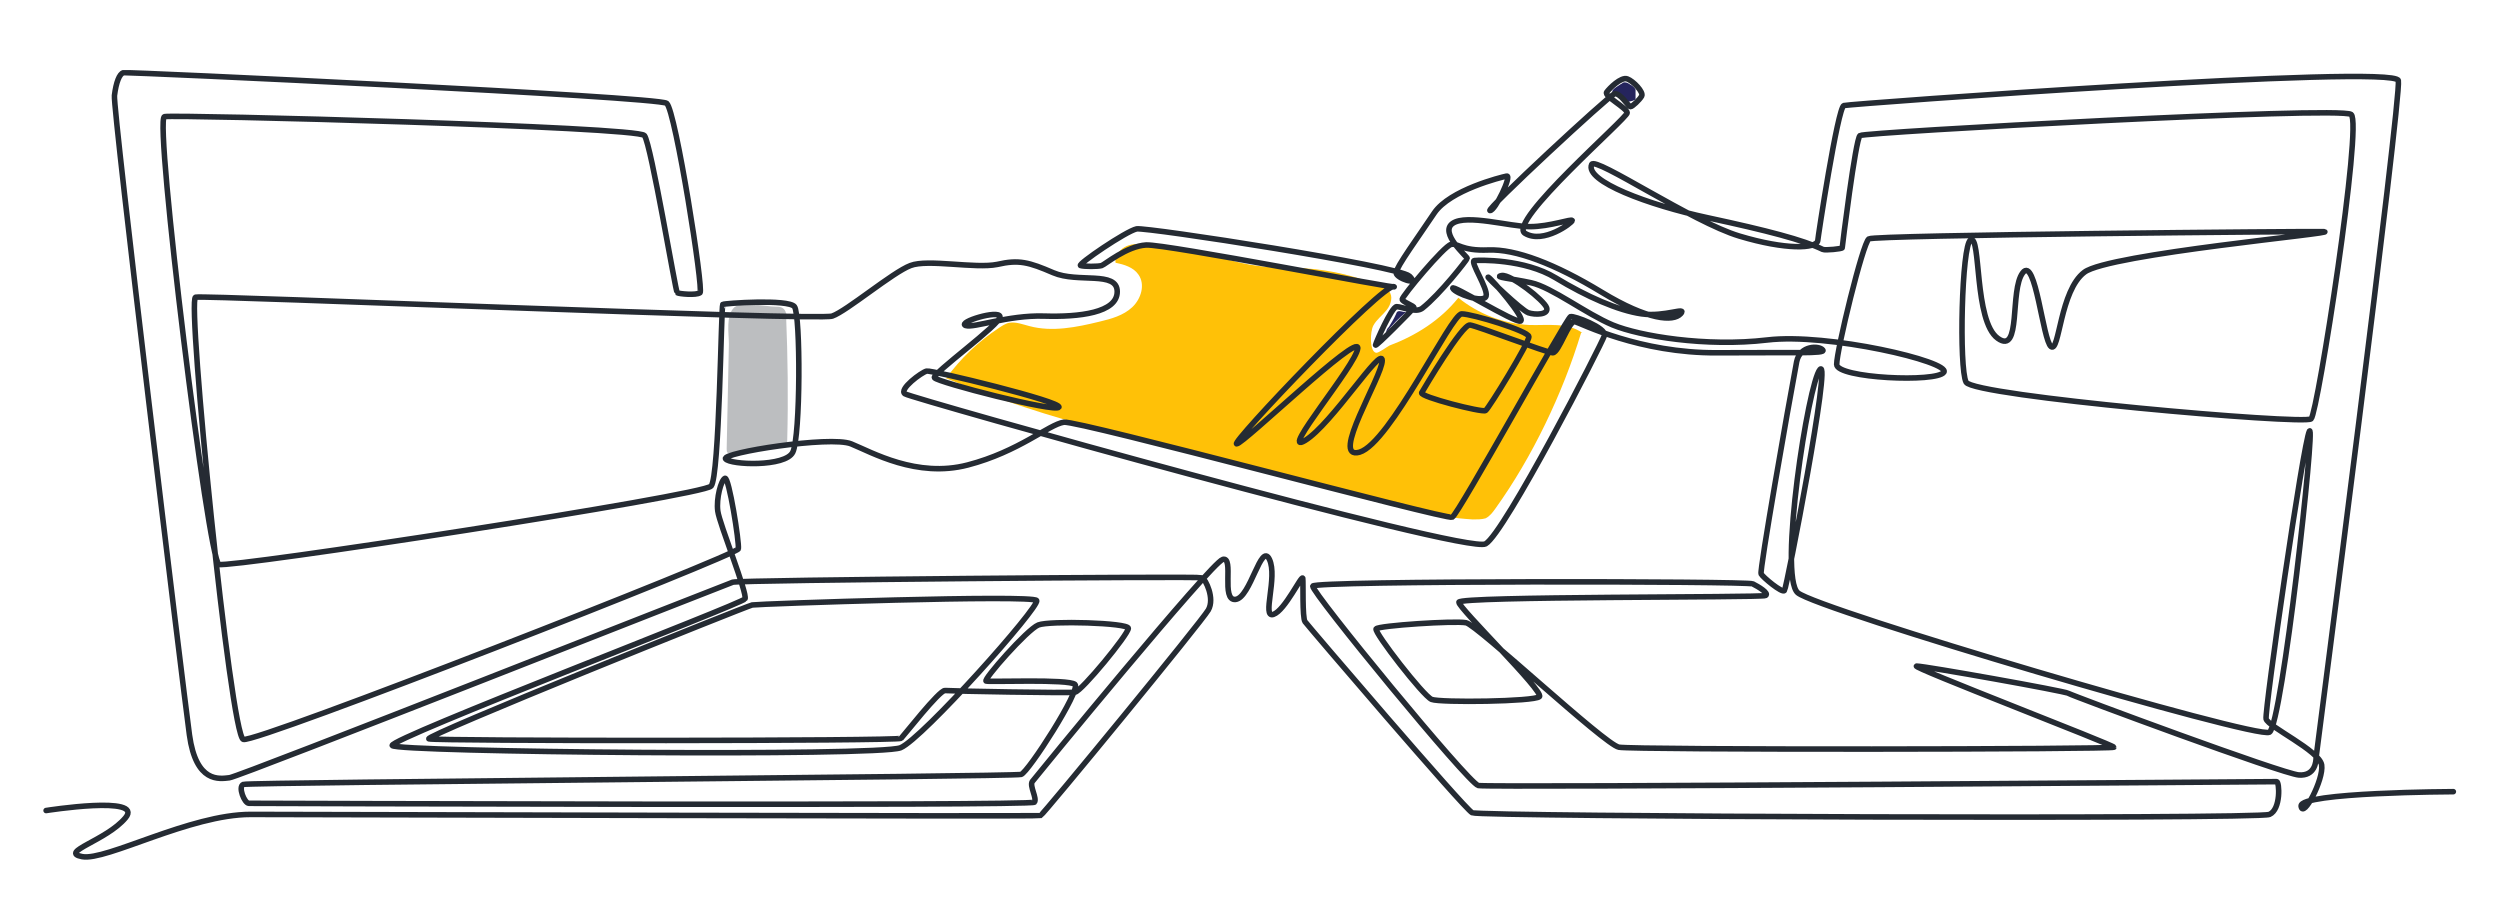
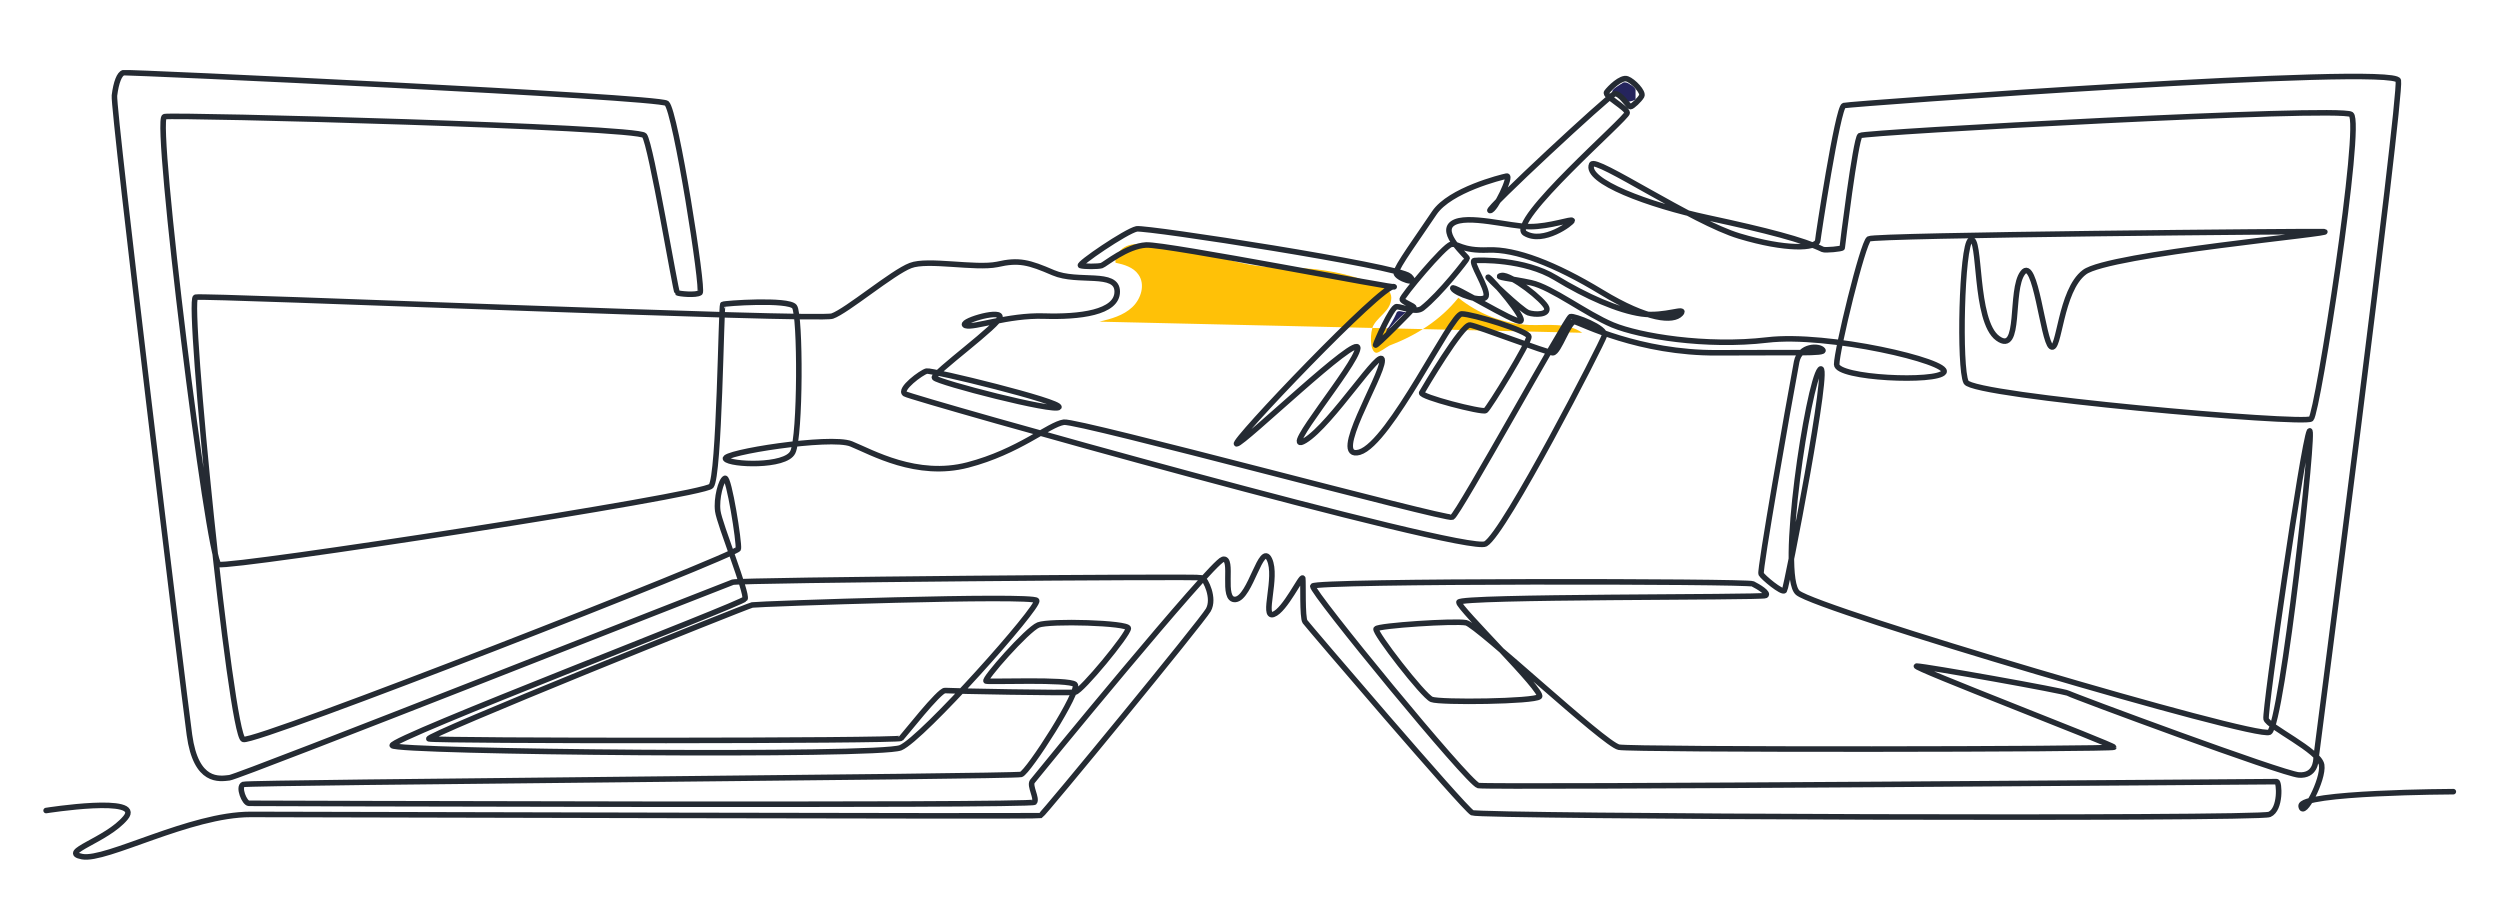
<svg xmlns="http://www.w3.org/2000/svg" version="1.1" viewBox="0 0 450 162">
  <defs>
    <style>
      .cls-1 {
        fill: #ffc107;
      }

      .cls-2 {
        fill: #25245d;
      }

      .cls-3 {
        fill: #bcbec0;
      }

      .cls-4 {
        fill: none;
        stroke: #252b33;
        stroke-linecap: round;
        stroke-linejoin: round;
      }
    </style>
  </defs>
  <g>
    <g id="Layer_1">
      <g id="_45-2">
-         <path class="cls-1" d="M284.8,59.9c-2.7-1.9-6.3-1.3-9.5-1.4-4.6-.2-9.2-2-12.8-4.9-3.2,4-7.6,6.8-12.4,8.6-.4.2-2,1.4-2.4,1.3-1.2-.2-1.1-3.8-.5-4.9s1.6-1.8,2.4-2.8,1.2-2.5.4-3.4c-.3-.3-.7-.5-1.1-.7-4.4-1.9-9.2-3.1-14-3.4-2.7-.2-5.5,0-8.2-.4-4.4-.5-8.6-2.2-13-3.1-2.6-.6-5.3-.9-8-.9-1.1,0-2.3,0-3.3.6s-1.8,1.7-1.6,2.8c1.5.3,3.2.8,4.1,2.1,1.3,1.8.5,4.4-1.1,5.9s-3.8,2.1-5.9,2.6c-4.1,1-8.5,1.9-12.6.8-1.2-.3-2.4-.8-3.6-.6-.7.1-1.4.6-2,1-3.6,2.4-6.8,5.4-9.4,9,9.3,3.8,18.8,6.9,28.5,9.4,5.2,1.4,10.5,2.7,15.7,4.1,10.2,2.7,20.4,5.3,30.5,8,6.6,1.7,13.3,3.5,20.1,3.9.8,0,1.6,0,2.3-.2.8-.4,1.3-1.1,1.8-1.8,6.6-9.2,12.1-20.7,15.4-31.6h0Z" />
-         <path class="cls-3" d="M139.5,55.2c.7,0,1.4,0,1.8.7.2.3.2.7.2,1,.3,7.4.4,14.8.2,22.3,0,.2,0,.5-.1.7-.2.2-.5.3-.8.4-3.1.6-6.1,1-9.2,1.3-.2,0-.4,0-.6-.1-.2-.1-.2-.4-.2-.7.1-6.3.3-12.6.4-18.9,0-1.8-.6-5.2,1-6.6,1.4-1.1,5.7-.1,7.4-.1h0Z" />
+         <path class="cls-1" d="M284.8,59.9c-2.7-1.9-6.3-1.3-9.5-1.4-4.6-.2-9.2-2-12.8-4.9-3.2,4-7.6,6.8-12.4,8.6-.4.2-2,1.4-2.4,1.3-1.2-.2-1.1-3.8-.5-4.9s1.6-1.8,2.4-2.8,1.2-2.5.4-3.4c-.3-.3-.7-.5-1.1-.7-4.4-1.9-9.2-3.1-14-3.4-2.7-.2-5.5,0-8.2-.4-4.4-.5-8.6-2.2-13-3.1-2.6-.6-5.3-.9-8-.9-1.1,0-2.3,0-3.3.6s-1.8,1.7-1.6,2.8c1.5.3,3.2.8,4.1,2.1,1.3,1.8.5,4.4-1.1,5.9s-3.8,2.1-5.9,2.6h0Z" />
        <path class="cls-2" d="M249.9,58.9c-.2.3-.4.6-.4,1,1.1-1.4,2.3-2.7,3.7-3.8-.2.2-1-.1-1.3-.1-.4,0-.5.2-.6.5-.4.9-.9,1.7-1.4,2.5h0Z" />
        <path class="cls-2" d="M291.8,15.1c.1,0,.2-.1.3-.2.4-.2.9,0,1.3.3.4.2.8.5,1,.9,0,.2,0,.4,0,.7,0,.3,0,.5,0,.8,0,.1,0,.2,0,.3,0,0-.1.1-.2.1-.3.2-.7.2-1,.3-.4,0-.8.1-1.2-.1-.2-.1-.3-.4-.5-.6-.2-.3-1.3-.8-1.3-1.1,0-.5,1.2-1.1,1.6-1.4h0Z" />
        <path class="cls-4" d="M441.6,142.5s-27.7.1-27.4,2.6c.3,2.4,4.1-4.8,3.7-7.4-.4-2.6-9.7-6.9-10-8.3s6.7-49.8,7.8-51.8c1.1-1.9-4.9,52.8-7.2,54.2-2.3,1.3-81.4-22.1-84.9-25.1s1.9-37.8,4-40.2c2.1-2.4-6,39.3-6.4,39.8-.4.5-3.9-2.4-4.2-3s4.8-29.7,6.4-38.2c.6-3,4.1-2.9,4.7-2.1.6.7-5,.4-19,.5s-24.5-5.3-25.6-5.6-2.9,5.6-4,5.6c-1.1,0-13.5-4.8-14.9-5-1.4-.2-8.3,11.5-8.7,12.2s10.9,3.6,11.5,3.2,7.9-12.3,7.8-13.3c0-1-10.2-4.1-12.1-4.1s-12.9,23.3-18.4,24.9c-5.4,1.5,4.1-13.6,4.1-16.5,0-2.9-9.1,11.5-13.9,14.4s9.2-13.6,9.5-16.6-20.6,17.2-21.8,17.2c-1.2,0,26.4-29,28.3-28.3,1.9.7-41.1-7.7-44.6-7.5s-7.4,3.5-8,3.7-3.2.2-3.8,0,8.2-6.2,10.1-6.6c1.9-.3,47.2,6.7,49.1,8.5s-2.4.4-2.4-.6,4.1-6.6,6.9-10.8c2.8-4.1,12-6.4,13-6.6,1-.2-2.1,6.3-3,6.2-.9,0,21.4-20.7,22.4-21,1-.3,2.5,2.3,2.9,2.3.3,0,1.6-1.2,2-1.9s-1.5-2.7-2.6-3.1c-1.1-.4-3.2,1.7-3.7,2.4s3.6,2.8,3.7,3.7-21.7,19.7-18.4,21.7,8.5-1.9,8.5-2.3-4,1.1-7.6,1.1-11.4-2.3-13.9-.6,2.6,6,2.6,6.3c0,.2-4.9,6.5-8.1,9-1.2.9-3.7-.3-4.6-.3s-3.7,6.4-3.8,6.9,6.6-6.3,6.9-6.7c.2-.3-2-1-2.1-1.5s7.6-9.7,8.8-9.9c1.2-.3,1.8,1.2,6.7,1,4.9-.2,12,2.5,20.4,7.6,8.4,5.1,12.9,5.3,14.2,3.9s-2.8.6-7,0c-4.2-.6-9.9-3.1-15.5-6.5s-13.7-3.2-14.6-3.1,2.5,5.1,2.1,6.4c-.4,1.4-5.6-.5-6-1.4-.4-.9,11.2,6.3,12.2,5.9,1-.4-5.2-7.6-5.8-7.9s6,6,7.2,6.4,3.7.4,3.3-.9-6.5-6.1-8.1-5.8c-1.5.3,1.6.5,5.3,1.3s9.9,5.6,14.7,7.6c4.8,2,16.8,4,27.8,2.7,10.9-1.3,33,3.9,31.8,5.8s-19.3,1.1-19.3-1.4,4.7-21.9,5.8-22.6,80-1.4,81.9-1.3c3.2.2-38.8,4-43.1,7.3-4.4,3.3-4.5,14.5-6,13.4-1.5-1.1-2.8-16.4-5.1-13.3-2.4,3.1-.2,14.9-4.5,11.8-4.3-3.1-3-18.7-4.9-17.7-1.6.9-2.1,23.1-.8,25.6s60.8,7.7,62.1,6.6c1.2-1.1,9.3-53.3,7.2-54.8-2.1-1.5-87.6,3.2-88.4,3.8-.8.6-3.2,20-3.2,20.2,0,.2-3.1.5-3.5.3-3.5-1.7-10-3.4-20.7-5.7-10.7-2.3-22.2-6.6-20.9-9.6.6-1.5,18.2,10.4,26.6,12.9,8.3,2.5,13.9,2.3,14.1.8,0-.4,3.6-24,4.7-24.3,1-.3,99.2-7.5,99.8-4.5.6,3-14.7,121-14.8,121.8,0,.8-.2,3.4-3.1,3.2s-40.9-14.3-41.5-14.7c-.6-.4-25.8-4.9-27.3-4.9s35.5,14.2,35.5,14.6-86.5.5-89.1,0-25.5-22-27.5-22.4-15.8.5-16.2,1.1c-.4.6,8.5,12.1,10,12.7s18.5.4,19.4-.5-14.6-16-14.5-17c0-1.1,54.5-.8,55.2-1.2s-1.3-1.6-2.3-2.1c-1-.5-78.9-.6-79.2.4-.3,1,28,35.5,29.8,35.9,1.8.4,143.2-.7,143.7-.7s.8,5-1.3,5.9c-2.1.9-142.1.4-143.5-.3s-29.6-33.7-30.1-34.4-.3-7.1-.4-7.8c-.2-.7-3.2,5.8-5.3,6.5s.8-6.7-.7-9.9-3.4,6.9-6.1,7.2-.2-7.8-2.3-7.2-33.7,39.2-34.3,40c-.5.8.9,3,.4,3.7-.4.7-140.6.2-141.4.2s-2-3-1-3.4,138.7-1.4,140-1.8c1.3-.4,10.8-15.2,9.7-16.2-1.1-1-15.4-.4-16-.6s7.4-9.3,9.4-10.1,16.2-.4,16.2.6c0,1.1-8.4,11.3-9.6,11.5s-22.4-.2-23.4-.3c-1-.1-7.4,8.1-7.9,8.6s-83.8.5-85,.1c-1.2-.4,57.2-23.9,58.2-24.1,1.1-.2,50.6-1.9,51.2-.8s-20.6,24.9-24.5,26.5c-3.9,1.6-90.9.8-91.5-.4s63-25.5,63.5-26.4-4.6-13.5-4.9-15.8c-.3-2.3.6-5.6,1.3-5.9s2.6,11.6,2.4,12.7-86.8,35-89.1,34.3-10.2-79.2-8.6-79.6c1.6-.4,112,4.3,114.6,3.4s10.9-7.9,14.1-9.1c3.1-1.2,11.6.6,15.6-.2,3.9-.9,5.7-.4,10.1,1.5,4.4,1.9,11.5-.4,11.5,3.4s-6.8,4.6-13.2,4.4c-6.5-.2-12.6,2.2-14.1,1.7-1.5-.6,6-2.9,6.2-1.6.2,1.3-12.3,10.3-11.8,11,.5.8,21.8,6.3,22.4,5.3.6-1-22.9-6.7-23.8-6.5-.9.2-5.1,3.3-3.9,4.1,1.2.8,101.1,28.9,104.5,27,3.4-1.9,21-36.1,21.4-37.5s-5.5-3.6-6.1-3.4c-.7.2-20.2,35.6-21.3,36.1s-67.2-17.4-69.9-17.1c-2.7.4-8.1,5.3-17.3,7.7-9.2,2.4-17.3-2.3-21-3.8s-23.4,1.6-22.6,2.7c.8,1.1,10.8,1.5,12.1-1.2,1.4-2.8,1.4-24.8.3-26.2-1.1-1.4-12.6-.6-12.9-.4s-.6,31-2.1,32.7c-1.4,1.7-86.6,14.8-88.6,14.1-1.9-.7-11.7-80.2-9.8-80.6,1.9-.4,85.2,1.8,86.4,3.4,1.2,1.6,5.6,28.1,5.9,28.3.3.2,3.4.5,4.1,0,.7-.4-4.4-32.8-6-34.1-1.6-1.2-97.1-5.7-97.8-5.5-.7.2-1.3,1.7-1.6,4.1-.3,2.4,12.3,106.3,13.5,115.1,1.2,8.7,5.4,7.9,7.2,7.7,1.8-.2,89.4-34.8,90.6-35.2,1.3-.4,83.9-1.1,84.5-.8.6.3,2.3,3.7,1.1,5.8s-29.7,36.8-30.2,37c-.5.2-131.3-.2-142.2-.2-10.9,0-26,8.4-30.3,7.6-4.3-.8,4.4-2.9,7.8-7s-14.3-1.3-14.3-1.3" />
      </g>
    </g>
  </g>
</svg>